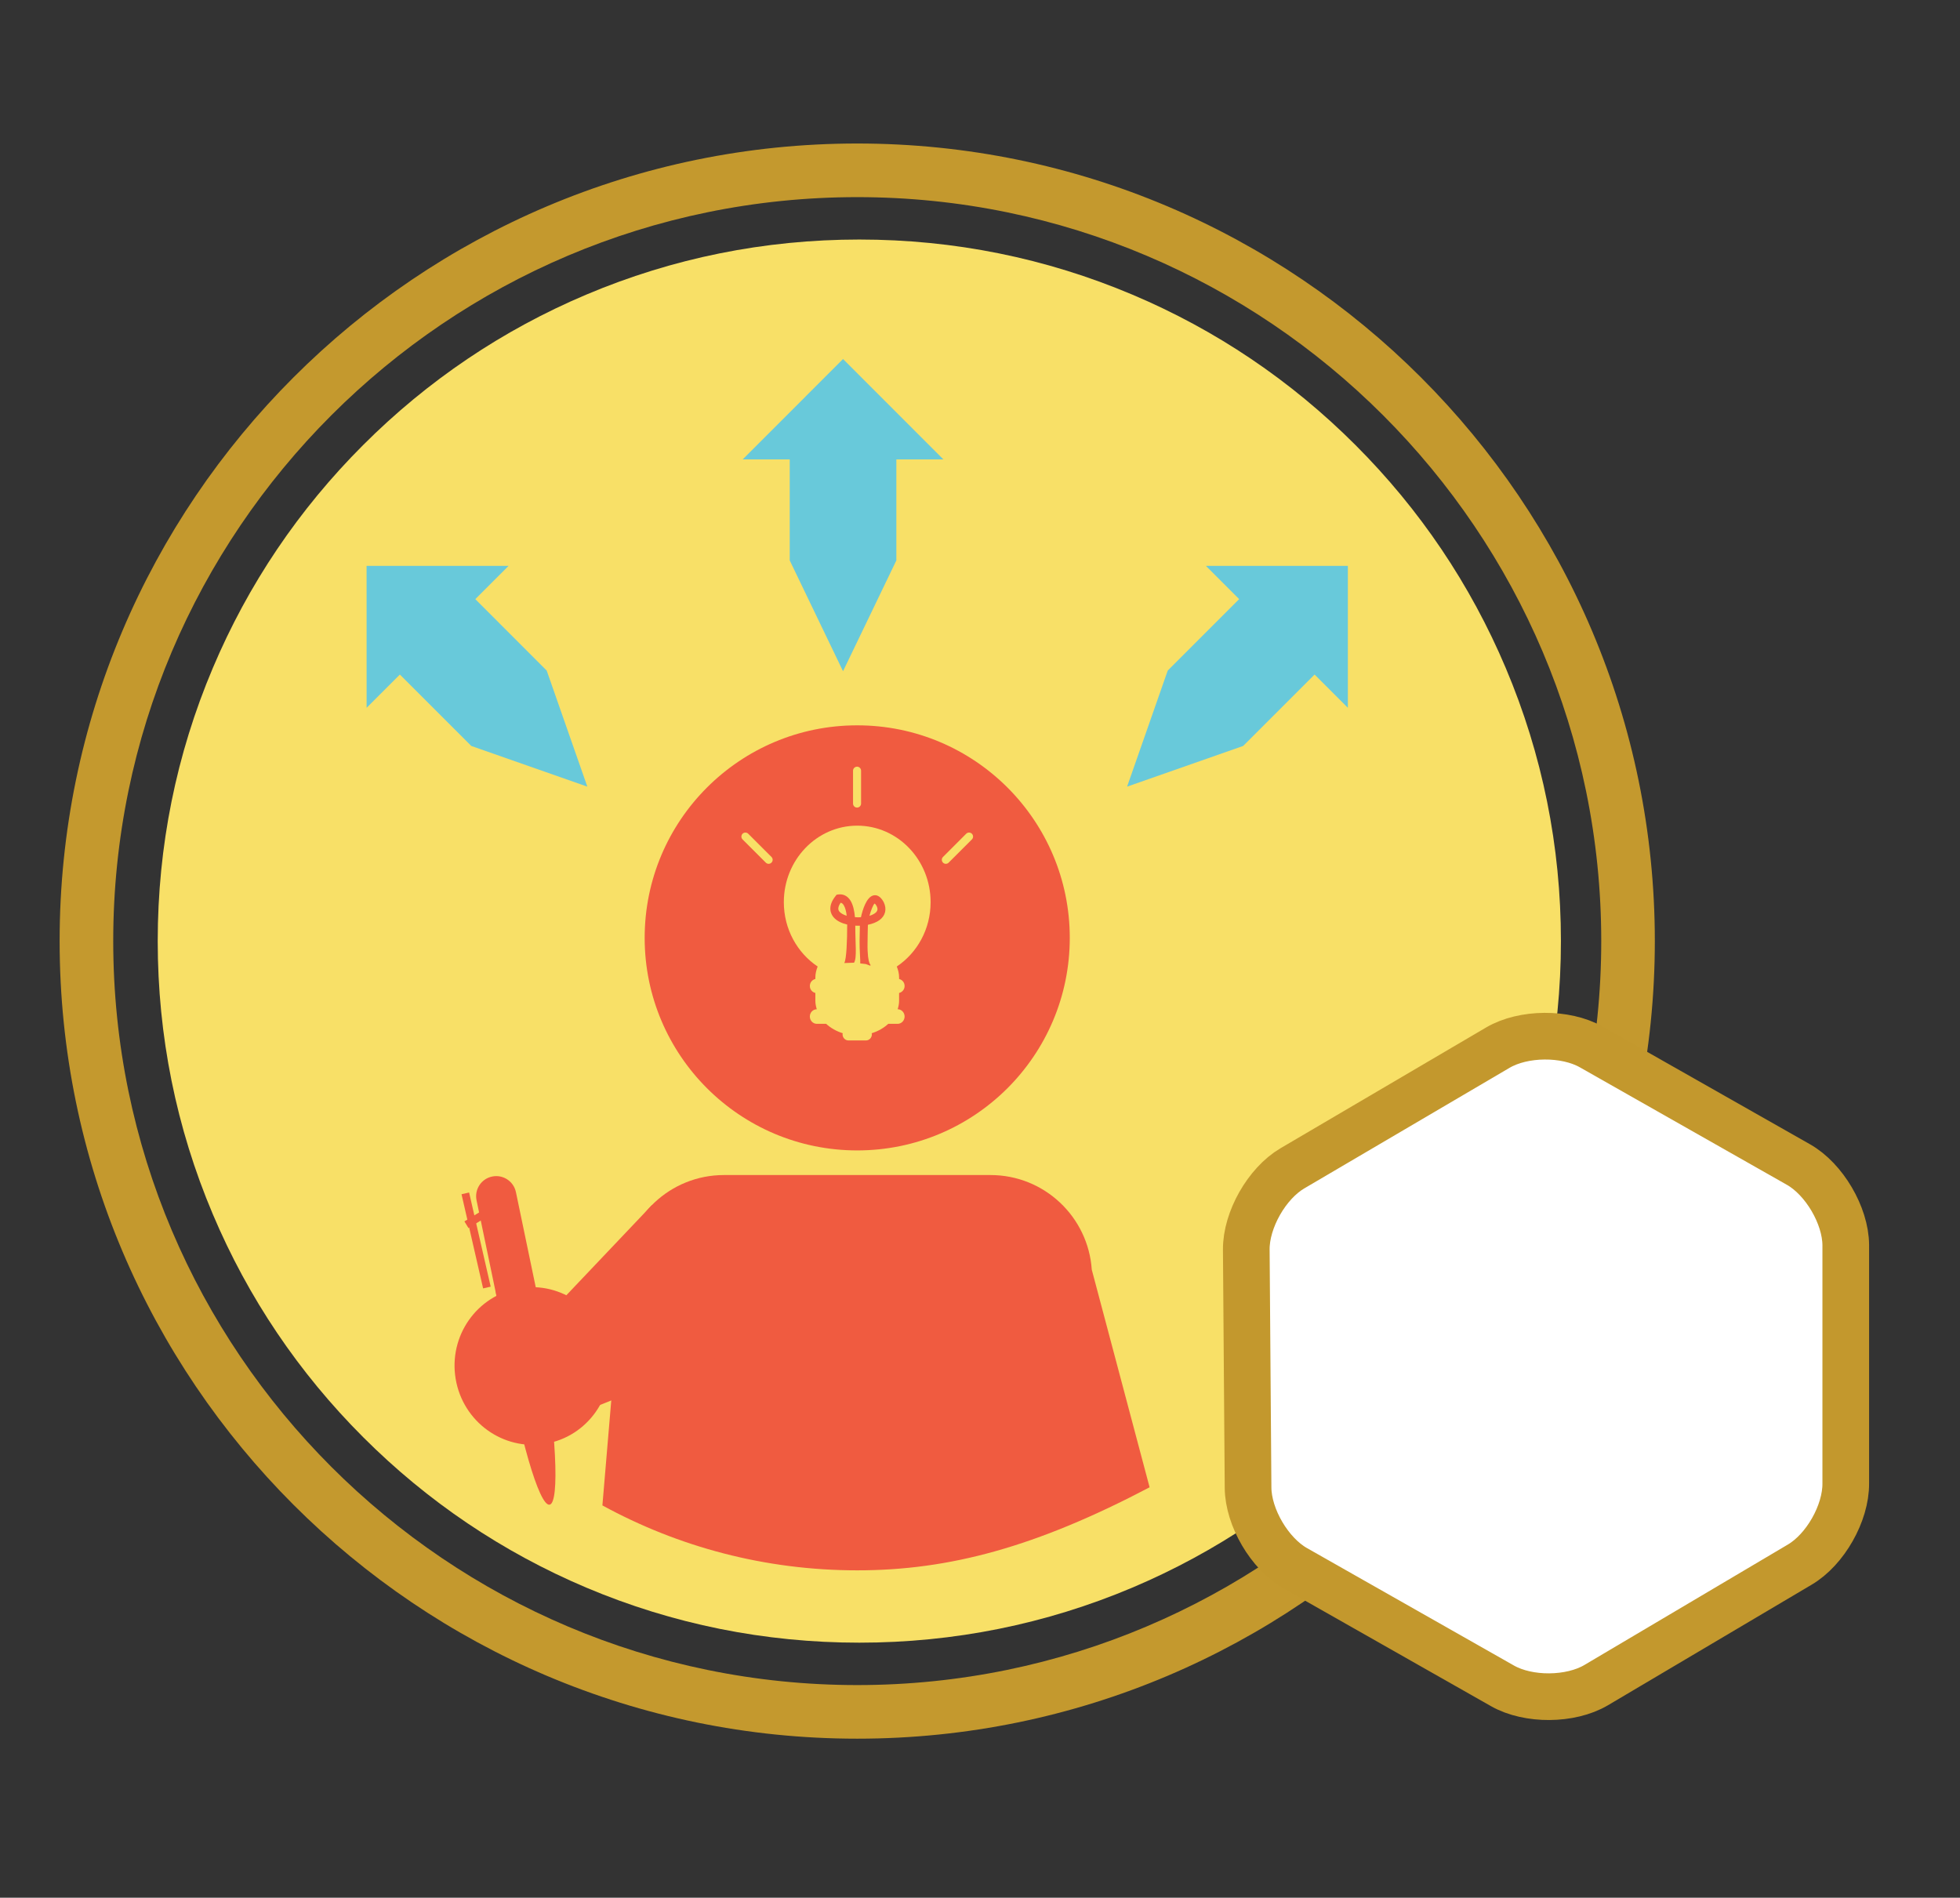
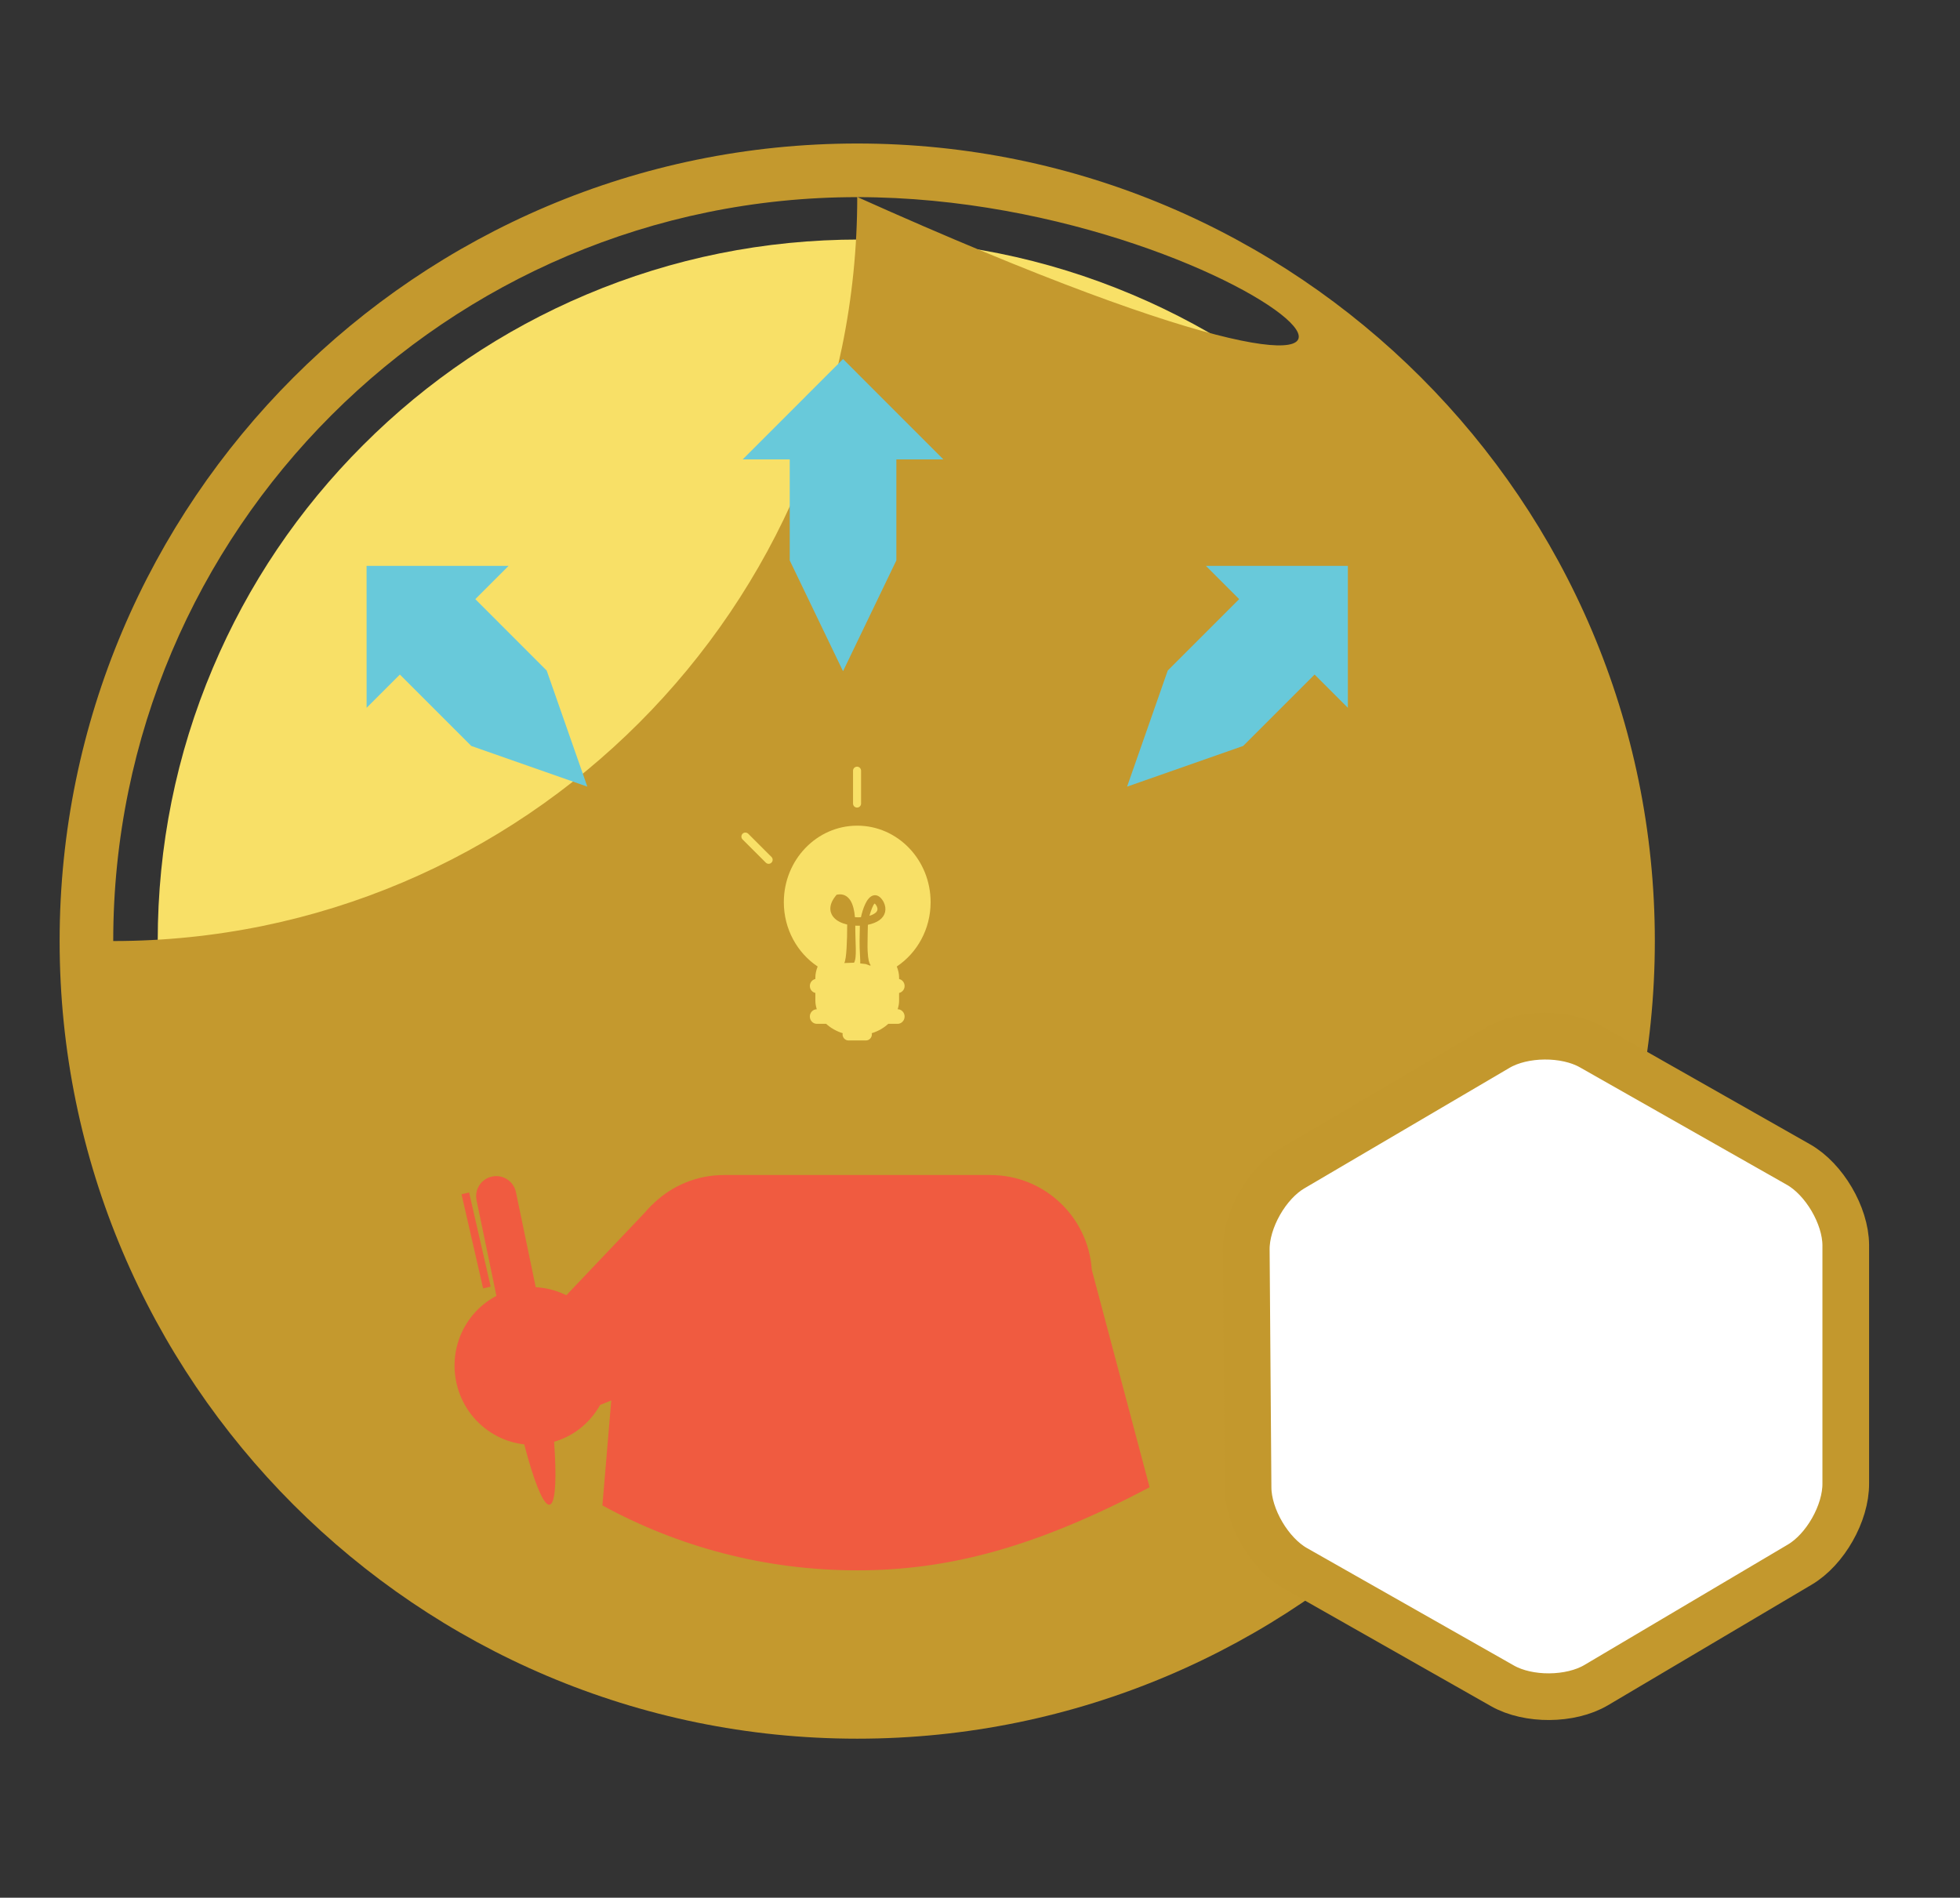
<svg xmlns="http://www.w3.org/2000/svg" version="1.1" x="0px" y="0px" width="126px" height="122px" viewBox="-3.833 -9.226 126 122" overflow="visible" enable-background="new -3.833 -9.226 126 122" xml:space="preserve">
  <rect x="-3.833" y="-9.226" width="126" height="122" fill="#333333" stroke="none" />
  <defs>
</defs>
  <path fill="#F8E067" d="M51.408,96.378c-6.088,0-11.995-1.19-17.558-3.542c-5.372-2.274-10.195-5.526-14.336-9.668  c-4.143-4.14-7.394-8.964-9.666-14.335c-2.354-5.562-3.542-11.47-3.542-17.558S7.495,39.28,9.848,33.719  c2.272-5.374,5.523-10.197,9.666-14.337c4.141-4.142,8.965-7.394,14.336-9.665c5.562-2.352,11.47-3.544,17.558-3.544  s11.994,1.191,17.557,3.544c5.373,2.271,10.196,5.523,14.336,9.665c4.143,4.14,7.393,8.964,9.665,14.337  c2.353,5.562,3.546,11.469,3.546,17.557s-1.193,11.995-3.546,17.558c-2.272,5.371-5.522,10.195-9.665,14.335  c-4.14,4.142-8.966,7.394-14.336,9.668C63.401,95.188,57.496,96.378,51.408,96.378z" />
-   <path fill="#C4992E" d="M51.274,102.55C23.001,102.55,0,79.545,0,51.271C0,23.003,23.001,0,51.274,0  c28.273,0,51.275,23.003,51.275,51.271C102.55,79.545,79.548,102.55,51.274,102.55z M51.274,3.447  C24.9,3.447,3.446,24.899,3.446,51.271c0,26.375,21.455,47.833,47.829,47.833c26.371,0,47.829-21.458,47.829-47.833  C99.104,24.899,77.646,3.447,51.274,3.447z" />
-   <circle fill="#F05B40" cx="51.274" cy="51.068" r="13.664" />
+   <path fill="#C4992E" d="M51.274,102.55C23.001,102.55,0,79.545,0,51.271C0,23.003,23.001,0,51.274,0  c28.273,0,51.275,23.003,51.275,51.271C102.55,79.545,79.548,102.55,51.274,102.55z M51.274,3.447  C24.9,3.447,3.446,24.899,3.446,51.271c26.371,0,47.829-21.458,47.829-47.833  C99.104,24.899,77.646,3.447,51.274,3.447z" />
  <path fill="#F05B40" d="M66.352,72.396c-0.23-3.395-3.056-6.081-6.51-6.081H42.707c-3.457,0-6.278,2.687-6.51,6.081h-0.024  l-1.28,15.158c4.865,2.659,10.444,4.174,16.382,4.174c5.935,0,11.517-1.512,18.795-5.339L66.352,72.396L66.352,72.396z" />
  <polygon fill="#68C9DA" points="53.79,26.802 50.362,33.925 46.935,26.802 46.935,19.13 53.79,19.13 " />
  <polygon fill="#68C9DA" points="43.91,20.309 50.362,13.855 56.813,20.309 " />
  <polygon fill="#68C9DA" points="76.083,38.73 68.623,41.345 71.235,33.884 76.659,28.459 81.509,33.307 " />
  <polygon fill="#68C9DA" points="73.689,27.153 82.815,27.153 82.815,36.277 " />
  <polygon fill="#68C9DA" points="26.464,38.73 33.924,41.345 31.312,33.884 25.89,28.459 21.042,33.307 " />
  <polygon fill="#68C9DA" points="28.86,27.153 19.733,27.153 19.735,36.277 " />
  <path fill="#F8E067" d="M52.395,48.86c-0.092,0.053-0.239,0.446-0.336,0.79c0.135-0.041,0.254-0.095,0.35-0.163  c0.179-0.129,0.21-0.265,0.112-0.468C52.444,48.886,52.397,48.86,52.395,48.86z" />
-   <path fill="#F8E067" d="M50.208,48.81c-0.256,0.368-0.117,0.524-0.069,0.581c0.099,0.11,0.263,0.196,0.459,0.255  c-0.032-0.278-0.091-0.518-0.191-0.679C50.342,48.858,50.275,48.82,50.208,48.81z" />
  <path fill="#F8E067" d="M55.992,48.772c0-2.715-2.111-4.918-4.717-4.918s-4.719,2.203-4.719,4.918c0,1.739,0.869,3.264,2.175,4.137  c-0.088,0.222-0.148,0.457-0.148,0.702v0.1c-0.202,0.047-0.354,0.226-0.354,0.45c0,0.224,0.153,0.4,0.354,0.448v0.498  c0,0.189,0.037,0.371,0.091,0.55c-0.247,0.002-0.446,0.21-0.446,0.466c0,0.261,0.203,0.471,0.452,0.471h0.597  c0.292,0.268,0.654,0.476,1.067,0.604c-0.004,0.023-0.013,0.044-0.013,0.067c0,0.221,0.17,0.397,0.38,0.397h1.125  c0.21,0,0.381-0.177,0.381-0.397c0-0.023-0.008-0.044-0.013-0.067c0.413-0.128,0.775-0.336,1.065-0.604h0.6  c0.248,0,0.451-0.21,0.451-0.471c0-0.256-0.199-0.464-0.445-0.469c0.054-0.176,0.091-0.357,0.091-0.547v-0.498  c0.201-0.048,0.354-0.225,0.354-0.448c0-0.225-0.153-0.403-0.354-0.45v-0.1c0-0.245-0.059-0.48-0.149-0.702  C55.124,52.036,55.992,50.512,55.992,48.772z M52.7,49.929c-0.189,0.136-0.45,0.238-0.74,0.297c-0.01,0.231-0.017,0.763-0.022,1.165  c-0.024,1.585,0.288,1.361,0.17,1.464l-0.282-0.104l-0.358-0.041c0.019-0.115-0.051-0.897-0.042-1.448  c0.006-0.373,0.01-0.733,0.018-0.976c-0.098,0.003-0.198,0.003-0.294-0.004c-0.005,1.131,0.118,2.066-0.08,2.381l-0.629,0.022  c0.144-0.233,0.188-1.451,0.188-2.474c-0.356-0.084-0.671-0.234-0.868-0.462c-0.154-0.174-0.45-0.661,0.124-1.376l0.063-0.079  l0.099-0.016c0.327-0.048,0.609,0.094,0.797,0.399c0.159,0.259,0.247,0.637,0.284,1.061c0.127,0.009,0.258,0.011,0.385,0.002  c0.103-0.461,0.35-1.297,0.802-1.403c0.172-0.041,0.428,0.002,0.658,0.426C53.193,49.216,53.09,49.646,52.7,49.929z" />
  <path fill="#F8E067" d="M51.522,42.434c0,0.141-0.116,0.258-0.258,0.258l0,0c-0.144,0-0.259-0.117-0.259-0.258v-2.112  c0-0.145,0.116-0.26,0.259-0.26l0,0c0.142,0,0.258,0.115,0.258,0.26V42.434z" />
-   <path fill="#F8E067" d="M57.153,46.23c-0.101,0.103-0.266,0.103-0.365,0l0,0c-0.101-0.1-0.101-0.264,0-0.364l1.492-1.493  c0.1-0.1,0.267-0.1,0.366,0l0,0c0.1,0.102,0.1,0.265,0,0.366L57.153,46.23z" />
  <path fill="#F8E067" d="M45.396,46.23c0.102,0.103,0.266,0.103,0.366,0l0,0c0.101-0.1,0.101-0.264,0-0.364l-1.494-1.493  c-0.101-0.1-0.264-0.1-0.364,0l0,0c-0.101,0.102-0.101,0.265,0,0.366L45.396,46.23z" />
  <ellipse transform="matrix(0.986 -0.165 0.165 0.986 -12.546 6.086)" fill="#F05B40" cx="30.387" cy="78.619" rx="4.999" ry="5.071" />
  <polygon fill="#F05B40" points="47.482,75.946 30.575,82.781 27.186,79.722 38.074,68.249 " />
  <ellipse transform="matrix(0.986 -0.165 0.165 0.986 -12.325 5.968)" fill="#F05B40" cx="29.772" cy="77.193" rx="1.22" ry="10.486" />
-   <line fill="none" stroke="#F05B40" stroke-width="0.5" stroke-miterlimit="10" x1="26.152" y1="69.508" x2="28.219" y2="68.249" />
  <line fill="none" stroke="#F05B40" stroke-width="0.5" stroke-miterlimit="10" x1="26.08" y1="67.493" x2="27.468" y2="73.547" />
  <path fill="#F05B40" d="M30.683,73.889c0.144,0.7-0.304,1.383-1.003,1.53l0,0c-0.698,0.145-1.384-0.303-1.53-1.005l-1.347-6.473  c-0.147-0.699,0.301-1.385,1.002-1.53l0,0c0.698-0.146,1.383,0.304,1.529,1.003L30.683,73.889z" />
  <path fill="#FFFFFF" class="countbox" stroke="#C3982D" stroke-width="3" stroke-miterlimit="10" d="M76.285,71.107  c-0.014-1.907,1.321-4.259,2.968-5.226l13.203-7.756c1.645-0.965,4.346-0.985,6.006-0.044l13.318,7.558  c1.658,0.939,3.029,3.272,3.043,5.179V86.14c0.015,1.908-1.318,4.26-2.965,5.224l-13.09,7.749c-1.645,0.967-4.349,0.984-6.009,0.043  l-13.316-7.557c-1.657-0.941-3.028-3.272-3.043-5.181L76.285,71.107z" />
</svg>